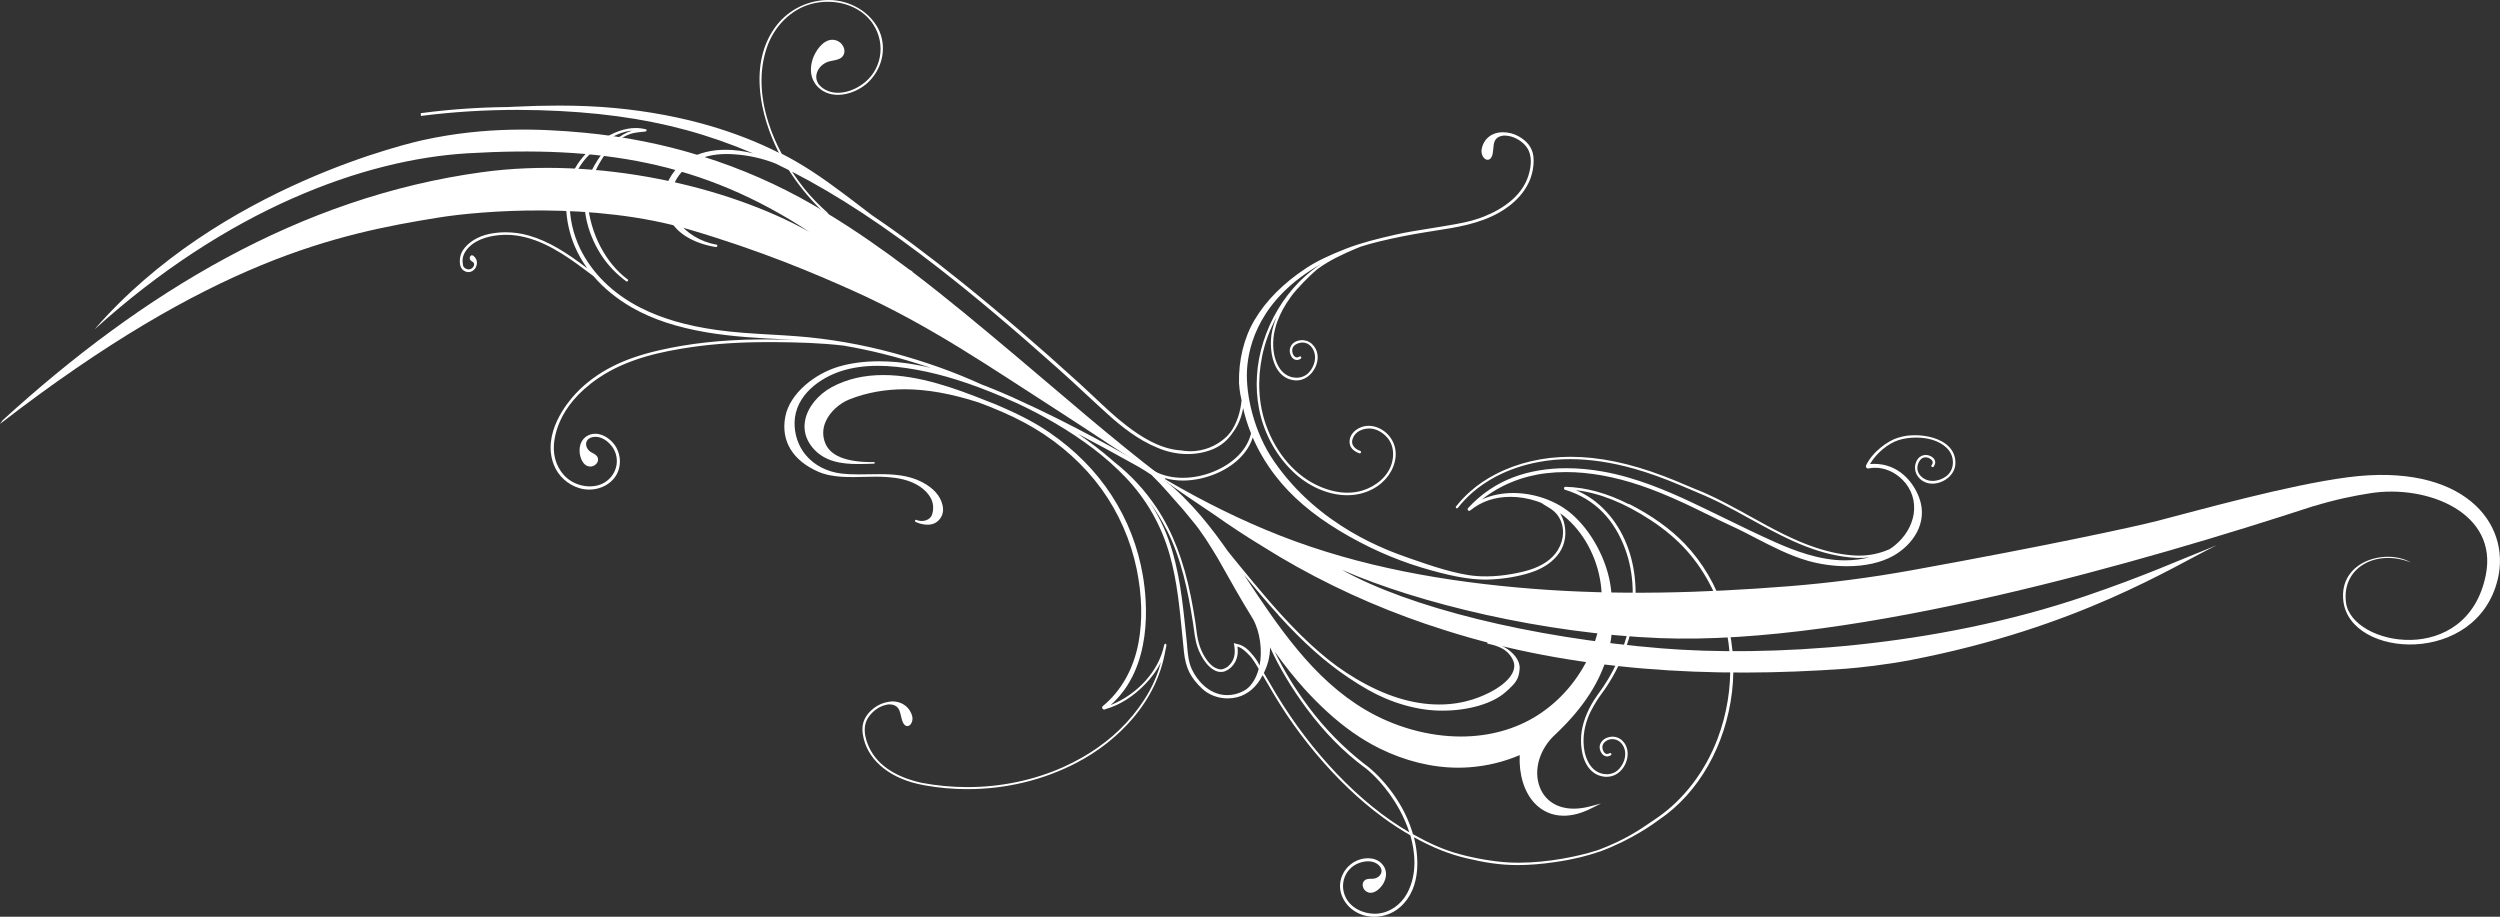
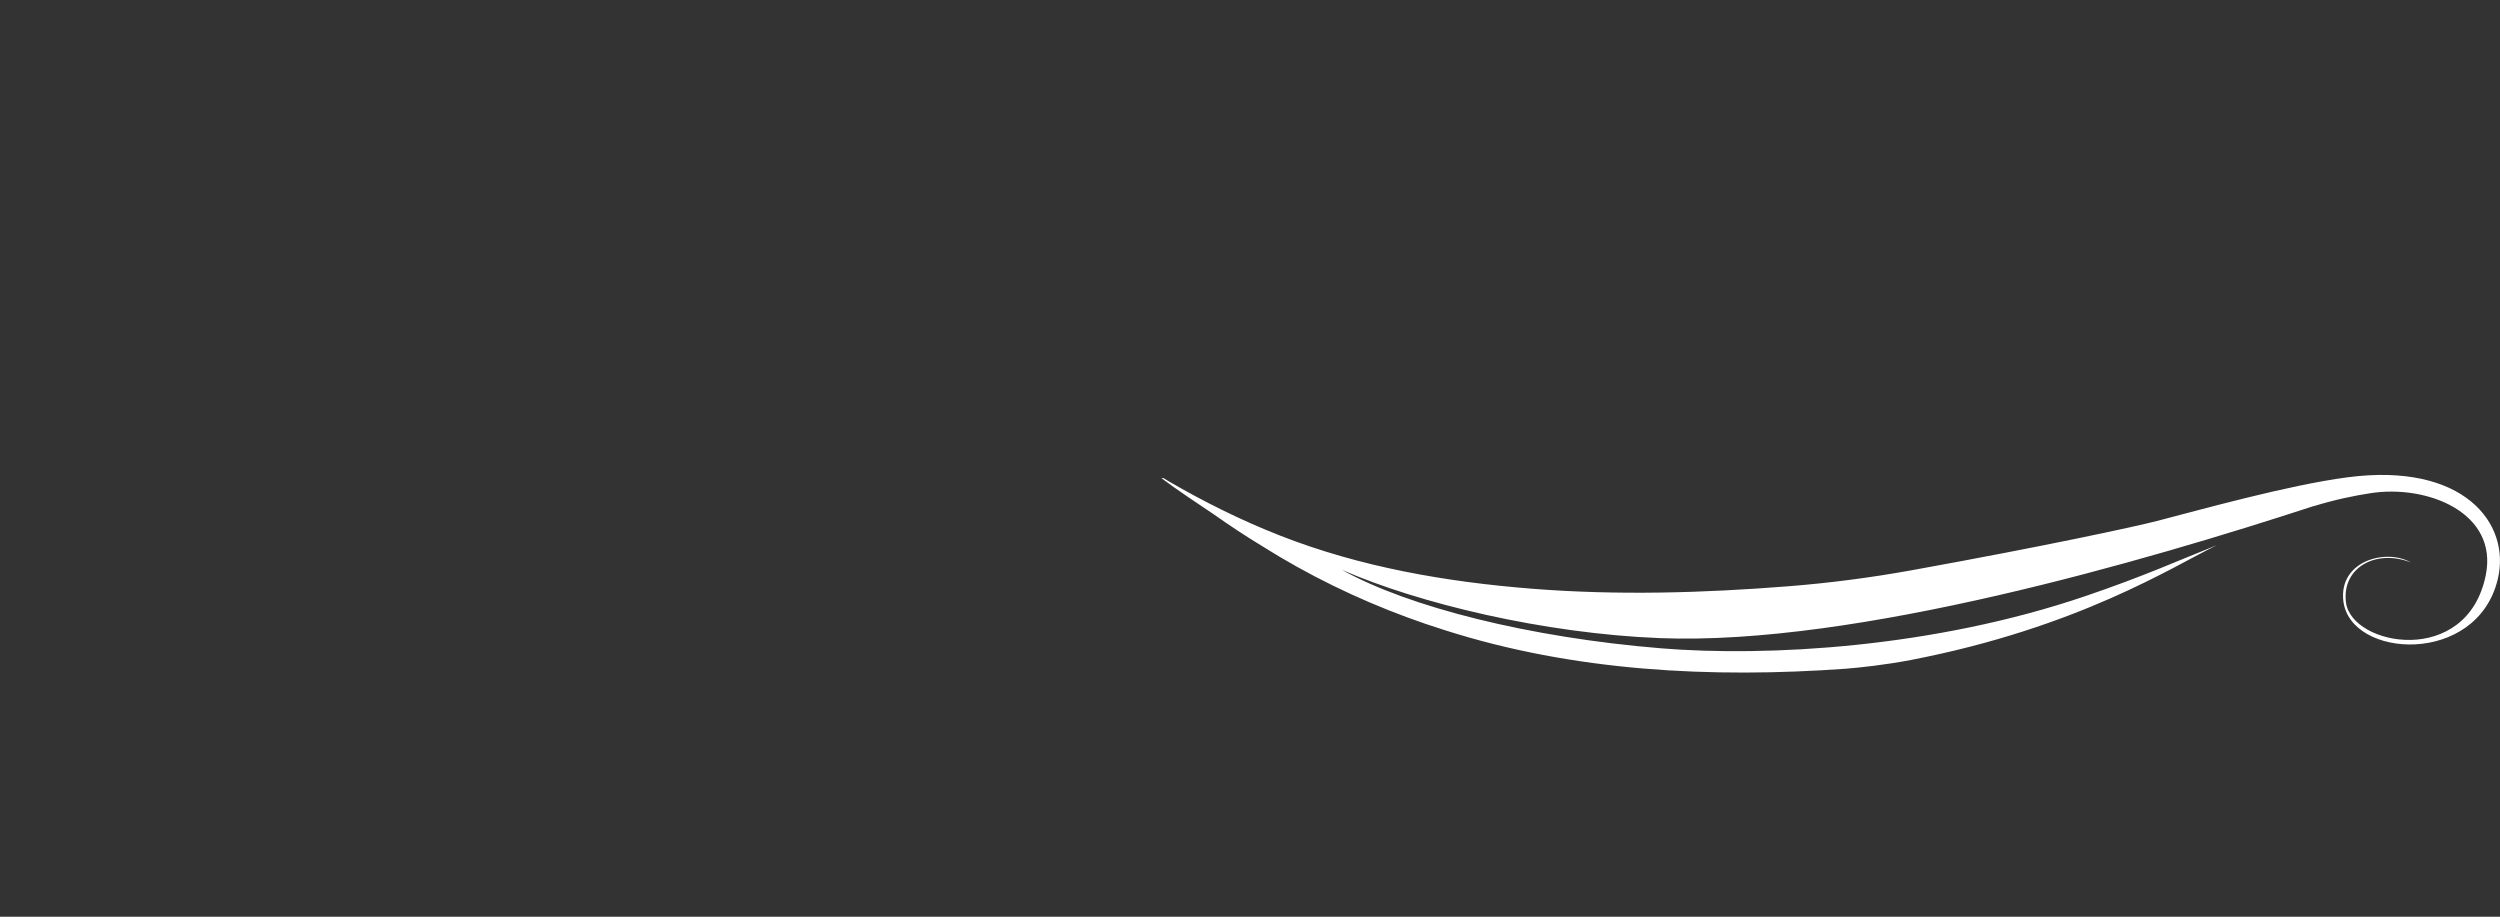
<svg xmlns="http://www.w3.org/2000/svg" id="a" viewBox="0 0 435.69 159.77">
  <rect x="0" y="0" width="435.69" height="159.77" fill="#333333" stroke="none" />
  <defs>
    <style>.cls-1{fill:#fff;}</style>
  </defs>
  <path class="cls-1" d="M409.13,83.18c-10.43,1.37-25.98,5.75-33.24,7.62-3.79,.98-19.58,4.4-42.77,8.59-7.09,1.28-14.23,2.21-21.41,2.78-14.9,1.18-29.82,1.61-44.74,.43-14.96-1.19-29.91-3.77-43.94-9.28-6.7-2.63-13.17-5.85-19.4-9.47-.24-.14-.72-.45-.96-.59,.32,.24-.49-.09-.16,.15,2.52,1.9,6.45,4.49,9.07,6.26,1.37,.97,2.75,1.91,4.15,2.83s2.81,1.81,4.24,2.68c7.95,5.01,16.4,9.13,25.19,12.38,2.2,.81,4.41,1.57,6.65,2.27,22.46,7.17,46.4,8.4,69.9,6.71,2.31-.18,6.95-.68,11.32-1.52,29.33-5.67,45.82-16.39,53.3-20-6.69,2.65-12.45,5.31-22.87,8.86-26.55,9.04-55.53,10.61-73.92,9.11-22.84-1.86-44.07-7.17-55.69-13.69,13.38,5.87,35.2,11.11,55.42,11.91,34.15,1.35,84.77-13.49,114.06-23.05-.05,.03-.1,.05-.16,.07,3.92-1.2,7.08-1.83,9.9-2.27,9.87-1.57,22.36,3.36,20.14,14.29-3.26,16.1-23.39,12.38-24.36,4.74-.78-6.13,5.33-9.34,11.29-6.97-4.27-2.48-12.58-.29-11.75,6.73,1.2,10.05,23.31,11.35,26.92-3.84,2.32-9.75-6.03-20.38-26.17-17.73h-.01Z" />
-   <path class="cls-1" d="M176.62,61.68c-5.76-4.84-11.57-9.71-17.59-14.28l-.02-.1c-.19-.12-.38-.24-.58-.35-4.54-3.43-9.19-6.68-14.03-9.63-.02-.02-.03-.03-.05-.05l-1.28-.79s.05,.06,.08,.09c-.46-.28-.93-.56-1.39-.83-12.29-7.1-25.91-11.31-40.02-12.62-7.43-.69-17.06-1.1-27.86,1.26-1.57,.34-35.61,7.85-57.42,33.04,23.1-20.9,46.92-29.65,65.1-30.71,22.88-1.34,40.78,1.38,59.47,13.69-14.36-8.03-36.91-13.14-56.99-10.4C52.2,34.35,24.76,51.07,.46,73.24l-.46,.64c37.07-28.66,58.95-33.14,76.4-35.96,7.48-1.21,27.2-2.79,43.72,2.08,12.55,3.7,21.87,7.67,28.53,10.66,13.57,6.09,23.99,13.41,36.51,21.43,5.53,3.54,11.23,7.5,16.86,10.88,.39,.23,.51,.21,.9,.44-9.05-6.89-17.59-14.41-26.31-21.74h0Z" />
  <g>
-     <path class="cls-1" d="M203.23,112.23c-.06-.06-.18-.05-.23,.02-.06,.03-.1,.08-.11,.14-.88,4.46-4.59,8.6-9.34,10.49,7.41-6.56,6.42-17.92,5.62-22.59-.85-5.01-2.69-9.72-5.47-14-2.72-4.19-6.35-7.86-10.8-10.91-2.98-2.05-6.22-3.54-8.71-4.62-.67-.29-1.4-.58-2.14-.86-5.49-2.2-11.88-4.54-18.13-4.54-3.35,0-6.35,.7-8.93,2.09-2.43,1.31-4.22,3.51-4.67,5.77-.34,1.68,.09,3.32,1.24,4.73,2.09,2.57,5.24,2.92,8.05,2.92,.81,0,1.62-.03,2.4-.06h.32c.07-.02,.13-.08,.13-.15s-.07-.13-.14-.13h-.4c-4.5,0-7.22-1.11-8.1-3.3-.49-1.24-.47-2.5,.07-3.75,.71-1.65,2.37-3.19,4.22-3.91,2.94-1.15,6.15-1.73,9.53-1.73,3.91,0,8.15,.76,12.95,2.31,.63,.23,1.25,.47,1.85,.71,3.01,1.2,5.56,2.42,7.78,3.75,4.66,2.77,8.72,6.44,11.74,10.6,3,4.14,5.12,8.99,6.15,14.03,.93,4.58,1.03,8.89,.3,12.79-.86,4.56-3,8.37-6.21,11.02-.11,.09-.15,.23-.11,.36,.08,.21,.33,.34,.58,.17,2.47-.7,4.86-2.21,6.94-4.38,.87-.91,1.95-2.23,2.72-3.81-.48,1.82-1.17,3.54-2.05,5.11-1.07,1.92-2.42,3.77-4.01,5.48-2.91,3.14-6.57,5.71-10.88,7.66-5.12,2.31-10.94,3.54-16.81,3.53-2.7,0-5.41-.26-8.04-.76-2.95-.66-6.87-2.16-8.77-5.58-.61-1.1-1.86-3.87-.35-5.94,.72-.99,1.75-1.73,2.83-2.01,.18-.05,.37-.09,.55-.12,.29-.01,.6,.01,.79,.06,1.04,.26,1.23,1.09,1.43,1.95,.06,.27,.13,.56,.22,.83,.28,.82,.68,.94,.89,.94s.44-.13,.61-.36c.29-.39,.37-.98,.21-1.48-.58-1.81-2.12-2.46-3.37-2.46-.24,0-.48,.02-.7,.07-.88,.12-1.79,.5-2.51,1.04-.67,.51-1.55,1.36-1.9,2.53-.24,.8-.23,1.67,.04,2.81,.98,4.09,4.87,7.12,10.41,8.13l.2,.04c2.45,.44,4.96,.67,7.47,.67h0c6.74,0,13.36-1.61,19.13-4.65,3.83-2.02,7.12-4.64,9.78-7.78,2.97-3.52,4.85-7.45,5.59-11.69,.08-.32,.15-.65,.19-.96,0-.05,0-.09-.03-.13,0-.03,0-.07-.04-.1h.02Z" />
-     <path class="cls-1" d="M283.87,87.87c-3.79-1.93-7.52-2.95-11.07-3.03-.06,0-.14,.04-.18,.09-.03,.04-.05,.08-.05,.12-.01,.05,0,.11,.01,.16,.03,.07,.09,.12,.16,.14,2.6,.79,4.83,2.12,6.62,3.97,1.66,1.71,2.97,3.89,3.91,6.48,1.5,4.14,1.68,8.94,.52,13.89-.94,4.01-2.77,7.92-5.29,11.3l-.18,.25c-1.43,2.03-2.36,4.18-2.67,6.2-.29,1.87-.13,4.68,1.29,6.45,.74,.92,1.71,1.42,2.9,1.49h.19c1.33,0,2.52-.8,3.18-2.13,.65-1.31,.6-2.8-.14-3.79-.45-.61-1.03-.96-1.75-1.06-.09,0-.19-.02-.3-.02-.6,0-1.4,.25-1.84,.8-.47,.59-.52,1.17-.18,1.88,.23,.48,.63,.77,1.08,.77,.22,0,.44-.07,.66-.21,.08-.05,.12-.15,.09-.24-.04-.13-.22-.18-.32-.12-.33,.21-.63,.19-.88-.07-.24-.24-.38-.66-.37-1.05,.02-.69,.84-1.33,1.73-1.33,1.26,0,2.07,1.08,2.22,2.15,.14,1.01-.23,2.14-1.01,3.01-.55,.62-1.32,.96-2.18,.96-.33,0-.66-.05-.99-.15-2.1-.63-2.74-3-2.91-3.99-.32-1.8-.11-3.76,.61-5.68,.56-1.5,1.66-3.16,1.98-3.63l.3-.42c5.87-7.89,7.64-18.13,4.52-26.09-1.76-4.5-4.99-7.95-8.88-9.54,4.13,.48,8.4,2.19,13.02,5.21,2.43,1.59,4.54,3.37,6.27,5.3,1.75,1.95,3.27,4.22,4.5,6.75,3.79,7.75,4.13,17.47,.91,26-2.17,5.76-5.94,10.69-10.61,13.88l-.63,.43c-2.28,1.57-4.86,3.35-9.48,5.1-.14,.05-.28,.09-.42,.14h-.02c-3.01,.97-8.36,2.11-13.53,2.11-.96,0-1.89-.04-2.75-.12-2.85-.27-5.86-.85-8.46-1.64-2.21-.67-4.57-1.72-7.2-3.21-.72-2.5-1.93-4.93-3.59-7.22-1.69-2.32-3.54-4.05-4.7-4.89-.06-.04-.11-.08-.14-.1-3.65-2.84-6.91-6.16-9.69-9.87-2.36-3.15-4.37-6.42-5.97-9.73,1.72,2.41,3.42,4.54,5.19,6.5,1.31,1.44,2.63,2.77,3.92,3.95,3,2.75,5.98,4.83,9.09,6.38,4.46,2.22,9.23,3.39,13.79,3.39,.69,0,1.38-.03,2.05-.08,2.99-.23,5.9-.94,8.65-2.11-.16,3.37,.77,6.41,2.57,8.35,1.34,1.44,3.1,2.21,5.09,2.21,1.51,0,3.13-.43,4.83-1.29l1.7-.85-1.83,.49c-1.03,.28-2.02,.42-2.94,.42-2.87,0-5.03-1.38-5.94-3.79-1.13-3.01,0-6.73,2.84-9.25,10.02-9.49,10.51-17.84,9.56-25.44-.61-4.84-3.45-10.1-7.08-13.09-2.61-2.15-6.32-3.44-9.93-3.44-1.77,0-3.42,.3-4.91,.89-.18,.07-.37,.15-.55,.24,3.17-2.51,7.03-4.09,11.22-4.58,1.11-.13,2.27-.2,3.44-.2,4.04,0,8.41,.79,12.98,2.33,2.28,.77,4.71,1.76,7.64,3.11,1.27,.59,2.55,1.22,3.79,1.83h.02c1.36,.68,2.76,1.37,4.16,2.01,1.51,.68,3.01,1.46,4.47,2.22,2.9,1.5,5.9,3.05,9.08,3.96,2.17,.62,4.54,.95,6.84,.95,3.14,0,5.91-.62,8.03-1.8,3.42-1.91,6.15-5.78,4.54-10.13-1.06-2.86-3.67-5.91-7.83-5.91-.24,0-.49,.01-.74,.03,1.08-1.87,3.12-3.58,4.98-4.17,.92-.29,1.97-.44,3.05-.44,.94,0,1.87,.12,2.69,.35,.96,.27,3.24,1.14,3.66,3.3,.24,1.23-.18,2.42-1.11,3.1-.69,.51-1.55,.8-2.36,.8-.25,0-.49-.03-.72-.08-1.06-.26-2.09-1.19-1.92-2.42,.11-.78,.6-1.61,1.4-1.61h.08c.49,.04,.97,.32,1.12,.66,.1,.22,.05,.46-.14,.71l-.07,.11,.05,.11c.04,.07,.11,.12,.2,.12h.11s.06-.08,.06-.08c.23-.3,.33-.62,.27-.93-.06-.32-.27-.6-.62-.81-.63-.38-1.3-.4-1.91-.05-.66,.37-1.02,1.35-.98,2.07,.04,.73,.33,1.34,.88,1.86,.58,.53,1.33,.82,2.16,.82,1.84,0,3.93-1.43,4-3.48,.04-1.15-.33-2.13-1.11-2.94-1.43-1.49-3.96-2.02-5.85-2.02-.17,0-.33,0-.5,.01-.84,.04-1.34,.07-2.62,.45-1.61,.48-4.41,2.43-5.5,4.83-.03,.06-.03,.13-.01,.18,.03,.18,.19,.37,.44,.32,.38-.08,.77-.12,1.16-.12,1.71,0,3.4,.73,4.74,2.06,1.63,1.61,2.34,3.81,1.97,6.06-.33,2.01-1.48,3.92-3.23,5.37-.29,.24-.63,.49-.97,.7-1.69,.75-3.45,1.12-5.25,1.12-.21,0-.4,0-.61-.01-2.2-.11-4.46-.55-6.93-1.36-3.98-1.31-7.72-3.38-11.34-5.39h-.02c-.49-.28-.98-.55-1.46-.82-1.99-1.09-4.13-2.23-6.34-3.23-.57-.26-1.15-.49-1.72-.72h-.01c-.49-.2-.99-.4-1.49-.62-1.37-.6-2.76-1.17-4.13-1.69-5.97-2.27-11.3-3.38-16.31-3.38h-.05c-4.68,0-9.17,1.05-12.98,3.03-1.61,.83-3.08,1.82-4.37,2.96-.94,.82-1.79,1.71-2.53,2.66l-.07,.1,.11,.22h.22l.06-.08c.75-.95,1.59-1.84,2.51-2.65,1.22-1.06,2.6-1.99,4.1-2.79,2.21-1.16,4.68-2.01,7.36-2.52,1.79-.35,3.68-.52,5.61-.52,3.48,0,7.25,.57,11.21,1.69,2.47,.7,5.12,1.66,8.11,2.92,.35,.15,.69,.29,1.04,.44l.22,.09c1.86,.78,3.78,1.59,5.61,2.51,1.7,.86,3.39,1.79,5.02,2.69,2.45,1.35,4.99,2.75,7.59,3.93,3.16,1.43,6.05,2.32,8.83,2.72,1.8,.26,3.2,.3,4.53,.12-.63,.16-1.3,.28-2.03,.38s-1.5,.15-2.26,.15c-4.48,0-8.91-1.72-12.27-3.22-2.93-1.31-5.87-2.74-8.71-4.13l-.06-.03c-1.92-.93-3.9-1.9-5.86-2.82-4.08-1.91-9.49-4.24-15.25-5.27-2.17-.39-4.31-.59-6.36-.59-3.34,0-6.43,.52-9.2,1.55-3,1.12-5.76,2.98-7.97,5.4-.05,.05-.07,.12-.07,.19,0,.07,0,.13,.03,.18,.08,.14,.31,.15,.47,.01,1.86-1.53,4.26-2.34,6.95-2.34,1.5,0,3.03,.25,4.53,.74l.05,.02c.08,.03,.16,.06,.21,.07,.58,.2,.63,.24,.79,.35,.11,.08,.26,.19,.58,.37l.07,.04c1.04,.62,1.93,1.16,2.53,2.55,.79,1.84,.43,4.06-.96,5.79-1.15,1.44-3,2.48-5.51,3.09-2.91,.71-5.71,.98-8.23,.78-3.56-.28-8.2-1.9-10.98-2.87l-.58-.2c-3.91-1.36-15.8-5.48-23.7-16.93-3.55-5.14-4.92-11.65-4.71-15.82,.23-4.42,2.24-12.53,12.9-18.55-.19,.13-.38,.26-.56,.39h-.05l-.26,.21c-1.1,.8-2.11,1.67-3.02,2.6-2.77,2.83-4.89,6.4-6.14,10.3-1.25,3.9-1.51,7.99-.75,11.83,.86,4.36,3.19,8.48,6.39,11.31,2.64,2.32,5.9,3.65,8.95,3.65,1.62,0,3.14-.37,4.51-1.11,2.19-1.17,3.66-3.22,3.92-5.48,.28-2.41-1.21-4.66-3.56-5.35-.35-.1-.71-.16-1.08-.16-1.13,0-2.19,.49-2.84,1.3-.46,.57-.63,1.31-.47,1.98,.23,.94,1.23,1.37,1.66,1.52h.06c.11,0,.2-.07,.22-.18s-.05-.22-.15-.25c-.61-.21-1.04-.55-1.28-1.01-.35-.68,.11-1.46,.26-1.68,.59-.89,1.74-1.21,2.61-1.21h.05c1.09,.01,2.25,.62,3.11,1.62s1.18,2.43,.88,3.94c-.55,2.81-3.01,4.54-5.14,5.22-.85,.27-1.76,.41-2.71,.41-1.51,0-3.1-.35-4.73-1.04-4.18-1.76-7.62-5.65-9.43-10.67-1.33-3.69-1.57-7.86-.71-12.06,.49-2.39,1.35-4.7,2.54-6.89-.47,1.08-.77,2.15-.92,3.19-.26,1.89-.05,4.72,1.37,6.45,.74,.9,1.71,1.39,2.88,1.45h.16c1.29,0,2.56-.88,3.22-2.24,.64-1.31,.57-2.7-.2-3.71-.46-.61-1.04-.95-1.76-1.05-.09,0-.2-.02-.3-.02-.59,0-1.42,.22-1.84,.82-.4,.59-.44,1.25-.11,1.92,.22,.46,.59,.72,1.01,.72,.23,0,.46-.07,.68-.22,.08-.05,.11-.15,.09-.25l-.06-.15h-.21l-.05,.03c-.33,.21-.63,.19-.88-.06-.24-.24-.39-.65-.38-1.05,0-.91,1.04-1.3,1.72-1.34h.11c1.18,0,1.96,1.07,2.12,2.13,.15,1.01-.21,2.14-.98,3.02-.55,.63-1.33,.98-2.21,.98-.32,0-.64-.05-.96-.14-2.1-.61-2.76-2.97-2.95-3.96-.34-1.79-.15-3.76,.56-5.69,.51-1.41,1.28-2.81,2.27-4.18h0l.03-.05h0l.03-.05h0c1.03-1.45,3.33-3.74,4.54-4.77l.11-.08s.1-.08,.15-.11c2.03-1.48,4.31-2.51,6.48-3.44,.29-.12,.6-.25,.94-.38,1.01-.32,2.08-.62,3.19-.89,2.69-.65,5.44-1.2,8.41-1.67,.4-.06,.8-.12,1.2-.19,3.83-.59,7.78-1.2,11.27-3.16,2.07-1.17,5.61-3.79,6.01-8.27,.11-1.18,0-2.05-.36-2.82-.52-1.12-1.52-1.84-2.27-2.25-.78-.43-1.75-.68-2.65-.68h-.17c-1.53,0-3.23,.93-3.58,3.01-.08,.51,.06,1.05,.37,1.42,.2,.24,.44,.37,.68,.37s.7-.14,.89-1.11c.05-.28,.08-.57,.1-.86,.07-.87,.14-1.69,1.1-2.09,.18-.07,.48-.14,.74-.17,.19,0,.38,.01,.57,.04,1.09,.12,2.21,.69,3.05,1.56,1.76,1.81,.93,4.7,.49,5.86-1.54,4.07-6,6.14-8.53,7.01-1.68,.58-3.46,.88-5.17,1.18l-.83,.14c-.96,.17-1.93,.32-2.87,.47-1.88,.3-3.82,.6-5.71,1.04-3.05,.7-5.79,1.37-8.53,2.43-2.94,1.14-5.21,2.24-6.94,3.39-3.95,2.6-6.97,5.63-8.98,9.02-1.84,3.09-2.8,7-2.71,11.01,.11,1.57,.34,2.51,.42,2.87,.02,.07,.03,.11,.03,.12-.2,2.09-.87,4.05-1.9,5.52-.25,.32-.52,.63-.8,.9-1.72,1.59-3.93,2.46-6.24,2.46-.54,0-1.08-.05-1.63-.15-3.71-.21-7.17-2.54-9.44-4.28-2.01-1.53-3.88-3.31-5.69-5.02-.81-.76-1.64-1.55-2.48-2.31-7.35-6.68-14.06-12.45-20.51-17.64-5.91-4.76-10.92-8.49-15.75-11.75-.64-.48-1.28-.97-1.91-1.46l-.13-.1c-3.67-2.8-7.46-5.69-11.54-8-.69-.39-1.41-.77-2.13-1.14-.87-1.63-1.68-3.44-2.3-5.41-1.5-4.69-1.61-9.04-.33-12.95,1.26-3.84,4.26-6.81,7.84-7.76,.91-.24,1.86-.36,2.82-.36,3.36,0,6.32,1.47,7.92,3.93,2.3,3.54,1.43,8.16-1.98,10.51-1.33,.92-2.81,1.42-4.16,1.42-.61,0-1.19-.1-1.72-.31-.59-.23-1.1-.57-1.51-1.02-.47-.55-.65-1.24-.5-1.93,.18-.85,.82-1.61,1.7-2.03,.31-.15,.7-.23,1.11-.31,.68-.13,1.38-.27,1.76-.79,.26-.33,.35-.77,.25-1.22-.13-.59-.56-1.13-1.08-1.39-.32-.16-.66-.24-.99-.24-1.72,0-3.03,2.11-3.45,3.44-.46,1.47-.36,2.87,.28,3.93,.13,.23,.28,.45,.45,.64,.92,1.04,2.19,1.59,3.69,1.59,1.88,0,4-.91,5.4-2.31,2.49-2.5,3.15-6.19,1.65-9.19-1.57-3-4.95-5.01-8.62-5.03h-.05c-3.49,0-6.84,1.61-8.98,4.31-2.27,2.88-3.29,6.53-3.02,10.85,.28,4.47,1.86,8.49,3.13,11.07,.07,.14,.14,.27,.21,.4-3.68-1.86-7.7-3.43-11.99-4.69-5.16-1.51-10.7-2.55-16.46-3.1-3.12-.3-6.37-.44-9.93-.44-2.47,0-5.08,.07-7.97,.21l-.77,.04c-5.14,.05-10.23,.4-15.12,1.05l-.18,.02,.03,.49,.2-.03c5.37-.68,10.93-1.03,16.53-1.03,1.27,0,2.55,.02,3.82,.05,9.79,.28,17.94,1.37,25.63,3.45,3.84,1.04,7.77,2.41,11.69,4.07-1.66-.41-3.26-.62-4.77-.62-2.51,0-4.74,.57-6.63,1.69-1.71,1.02-3.09,2.76-3.78,4.78-.63,1.82-.23,4.16,1.05,6.26,1.28,2.08,4.15,3.67,7.69,4.23,.11,0,.21-.09,.22-.21v-.19l-.18-.03c-2.73-.48-5.29-2.04-6.69-4.08-1.06-1.55-1.44-3.32-1.09-5.13,.39-2.02,1.72-3.84,3.76-5.12,1.56-.98,3.46-1.46,5.81-1.46,.47,0,.96,.02,1.49,.06,2.4,.17,4.84,.72,7.06,1.6,.77,.37,1.53,.75,2.3,1.14,1.54,2.42,3.39,4.72,5.54,6.86l1.28,.79,.07-.1c-1.61-1.42-2.96-2.81-4.13-4.25-.68-.84-1.43-1.86-2.2-3.02,7.95,4.08,16.2,9.51,25.69,16.9,6.24,4.86,12.69,10.3,20.92,17.64,1.51,1.34,3,2.74,4.45,4.08l.02,.02c1.32,1.22,2.68,2.49,4.04,3.71,2.18,1.96,5.13,4.38,8.64,5.79,1.64,.7,3.43,1.07,5.16,1.07s3.23-.32,4.69-.96c1.23-.56,2.27-1.44,3.1-2.62v-.02c.98-1.25,1.63-2.77,1.91-4.41,.33,1.48,.79,2.97,1.38,4.42-.68,2.8-3.05,5.22-6.51,6.64-1.73,.71-3.59,1.09-5.38,1.09s-3.49-.38-4.95-1.15h-.03c-5.94-3.47-14.8-8.39-23.28-12.23-2.15-1.01-4.43-1.98-6.79-2.88-4.75-2.17-9.78-3.97-15.38-5.49-5.56-1.51-11.22-2.49-16.8-2.92-1.53-.12-3.13-.21-4.55-.29-3.12-.18-6.34-.36-9.49-.81-5.25-.74-9.59-2.01-13.26-3.88-4.79-2.44-8.42-6-10.5-10.28-2.45-5.07-2.89-12.12,1.68-16.46,1.9-1.81,4.42-3.86,7.39-4.12-.98,.29-1.93,.82-2.9,1.6l-.03-.03-.05,.04c-3.44,2.99-4.68,6.69-4.8,7.1-1.51,4.83,.37,10.06,2.63,13.34,1.11,1.61,2.49,3.02,4.1,4.21l.06,.04h.06c.09,0,.17-.06,.2-.15l.03-.15-.11-.08c-3.84-2.87-6.49-7.97-6.93-13.3-.25-3.04,2.07-8.07,4.88-10.6l.02,.03,.05-.05c.75-.63,1.59-1.11,2.5-1.43,.61-.22,1.65-.31,2.22-.37,.49-.05,.55-.05,.57-.23v-.16l-.15-.04c-.56-.15-1.14-.22-1.74-.22-3.87,0-8,3.13-10.09,6.23-3,4.47-2.24,10.36-.53,14.38,.57,1.33,1.3,2.62,2.18,3.84-3.67-2.78-6.68-4.7-10.18-5.71-1.32-.38-2.68-.57-4.04-.57-.96,0-1.92,.1-2.86,.29-1.99,.41-3.7,1.47-4.59,2.84-.33,.5-.51,1.1-.54,1.73-.04,.86,.18,1.46,.64,1.78,.28,.2,.57,.3,.87,.3,.68,0,1.3-.55,1.42-1.25l.02-.05c.05-.24,.04-.64-.09-.92-.04-.07-.38-.71-.75-.71-.11,0-.3,.05-.37,.38-.09,.4,.27,.63,.47,.75,.04,.02,.08,.05,.11,.07,.13,.09,.22,.32,.14,.59-.12,.33-.38,.56-.73,.65-.29,.07-.69-.06-.98-.32-.19-.16-.23-.6-.26-.88v-.06c-.09-.86,.28-1.76,1.04-2.54,1.6-1.64,4.08-2.1,5.87-2.19,.21,0,.43-.02,.64-.02,4.69,0,8.9,2.57,12.41,5.09,.85,.61,1.7,1.25,2.52,1.87l.32,.24c1.82,2.13,4.1,3.98,6.77,5.51,3.52,2,7.74,3.4,12.91,4.28,4.49,.76,9.04,1.02,13.69,1.23,.54,.03,1.1,.06,1.65,.09-1.65-.05-3.23-.08-4.76-.08h-1.45c-6.5,.07-12.19,.7-17.42,1.91-3.2,.74-5.76,1.63-8.06,2.79-2.51,1.27-4.69,2.88-6.47,4.79-1.43,1.53-5.91,6.96-3.75,12.4,.76,1.92,2.42,3.43,4.43,4.03,.56,.17,1.14,.25,1.73,.25,1.58,0,3.07-.62,4.09-1.7,1.39-1.47,1.64-3.72,.64-5.6-.65-1.21-2.12-2.43-3.68-2.43-.54,0-1.05,.14-1.5,.43-.14,.09-.27,.19-.38,.3-.57,.52-.88,1.32-.86,2.27,.02,1.13,.61,2.71,1.86,2.71,.09,0,.18,0,.27-.02,.38-.06,.75-.33,.95-.67,.16-.28,.18-.58,.08-.86-.15-.41-.54-.62-.93-.83-.21-.11-.4-.21-.53-.34-.39-.35-.6-.83-.56-1.29,.02-.25,.13-.61,.52-.87,.28-.17,.6-.27,.94-.29,1.03-.07,2.12,.5,2.96,1.56,1.46,1.82,1.18,4.45-.63,5.98-.84,.72-1.93,1.09-3.15,1.09-1.13,0-2.28-.33-3.26-.93-1.8-1.1-2.95-3.22-3.01-5.53-.04-1.64,.39-7.38,7.75-12.4,5.02-3.42,11.1-4.66,16.39-5.43,3.98-.57,8.3-.85,13.22-.85h1.2c3.81,.03,7.89,.13,11.95,.61,2.22,.38,4.48,.85,6.72,1.4,2.79,.69,5.63,1.52,8.46,2.48-.92-.22-1.82-.42-2.69-.57-2.13-.38-4.25-.58-6.3-.58-2.61,0-5.01,.32-7.11,.95-4.02,1.2-8.49,4.59-9.26,8.76-.77,4.2,1.3,7.6,5.83,9.57,1.86,.81,4.27,.9,5.91,.9,.61,0,1.2-.01,1.65-.03,.78-.02,1.54-.04,2.32-.04,1.25,0,3.12,.05,4.86,.48,2.21,.54,3.96,1.72,4.79,3.24,.44,.81,.54,1.79,.27,2.77-.25,.91-1.15,1.23-1.85,1.23-.27,0-.53-.04-.77-.13-.13-.06-.16-.06-.19-.06h-.16l-.03,.16c-.03,.17,.11,.22,.24,.26,.59,.26,1.31,.42,1.93,.42,.56,0,1.04-.12,1.43-.36,.49-.31,1.59-1.21,1.19-3.02-.36-1.63-1.56-2.99-3.56-4.04-2.33-1.22-4.96-1.39-7.45-1.39-.61,0-1.24,.01-1.84,.02-.59,.01-1.2,.02-1.8,.02-1.2,0-2.11-.04-2.95-.14-2.54-.3-4.76-1.45-6.25-3.24-1.29-1.54-2-3.63-1.94-5.72,.12-4.72,4.48-7.75,8.18-8.92,1.91-.6,3.97-.9,6.32-.9,2.06,0,4.31,.23,6.9,.71,4.51,.83,9.2,2.31,14.75,4.66,.87,.37,1.8,.78,2.77,1.22,2.31,1.09,4.4,2.19,6.38,3.35,5.02,2.94,9.03,6.01,12.27,9.38,3.74,3.89,6.37,8.49,7.82,13.68,1.27,4.52,1.72,9.28,2.17,13.89,.09,.96,.19,1.94,.29,2.92,.15,1.45,.45,2.59,.93,3.57,.48,.97,1.21,1.91,2.23,2.87,1.15,1.09,2.78,1.71,4.46,1.71,.56,0,1.11-.07,1.65-.2,1.87-.47,3.44-1.83,4.45-3.85,1.28,2.22,2.65,4.58,4.15,6.83,1.54,2.31,3.24,4.57,5.05,6.74,3.71,4.44,7.67,8.22,11.75,11.22,1.55,1.14,3.16,2.19,4.79,3.12,.78,2.7,1.31,6.65-.56,10.11-1.1,2.03-3.08,3.38-5.18,3.54-.15,0-.31,.02-.47,.02-1.93,0-4.28-.96-5.17-3.1-.92-2.19,.03-4.66,2.15-5.62,.61-.27,1.25-.42,1.85-.42s1.07,.13,1.5,.39c.29,.18,.53,.41,.7,.69,.24,.42,.17,.78,.08,1.02-.17,.42-.58,.76-1.08,.89-.17,.05-.39,.05-.62,.06-.43,0-.88,0-1.19,.31-.22,.2-.34,.48-.32,.8,.02,.4,.23,.8,.54,1.03,.26,.2,.55,.3,.86,.3,.99,0,1.89-1.03,2.26-1.72,.44-.84,.53-1.69,.26-2.41-.05-.16-.12-.31-.21-.45-.56-.93-1.55-1.44-2.78-1.44-.96,0-1.95,.31-2.73,.85-1.74,1.21-2.53,3.33-1.96,5.27,.58,2,2.36,3.55,4.52,3.96,.42,.08,.85,.12,1.27,.12,1.66,0,3.26-.6,4.49-1.68,4.02-3.54,3.07-9.6,2.42-12.18,3.3,1.82,6.12,2.95,9.14,3.66,3.12,.73,5.71,1.19,8.94,1.19,1.98,0,4.14-.17,6.59-.53,3.41-.5,5.57-1.12,7.24-1.67,.15-.05,.29-.1,.43-.14l.11-.03,.05-.02h0c5.43-2,9.49-4.96,10.25-5.54l.03-.02c6.82-4.61,11.55-12.92,12.65-22.23,1.14-9.62-1.95-19.29-8.29-25.87-2.48-2.57-5.73-4.9-9.69-6.91v.07Zm-80.57,4.4c2.59,5.1,3.73,10.72,4.57,16.04,.06,.39,.12,.79,.17,1.18,.1,.76,.21,1.56,.38,2.32,.24,1.08,.69,2.13,1.32,3.11,.42,.66,1.57,2.19,3.03,2.19,.29,0,.59-.06,.86-.19,1.27-.57,2.37-2.09,2.02-4.23,.82,.2,1.56,.97,2.01,1.44l.04,.04s.08,.09,.12,.12c.54,.55,1.44,2.1,1.54,2.28-.4,1.54-1.13,2.76-2.1,3.52-1.15,.78-2.51,1.14-3.87,1.03-2.74-.23-4.73-2.46-5.68-4.48-.58-1.24-.7-2.66-.82-4.04v-.13c-.11-1.14-.23-2.32-.35-3.36l-.09-.83c-.57-5.36-1.31-11.04-3.62-16.28-.68-1.54-1.52-3.07-2.52-4.55,1.12,1.53,2.12,3.14,2.97,4.82h.02Zm12,19.86l-.27-.04,.05,.27c.3,1.69,0,2.81-1.01,3.73-.19,.18-.54,.36-.78,.46-.32,.13-.62,.14-.98,.04-.59-.17-1.11-.52-1.59-1.07-.81-.94-1.44-2.15-1.81-3.51-.24-.86-.36-1.79-.47-2.69v-.06c-.06-.39-.11-.78-.17-1.17-.23-1.48-.47-2.83-.73-4.12-1.24-6.23-3.18-11.27-5.93-15.42-2.05-3.09-4.54-5.79-7.4-8.02-.16-.15-.33-.29-.49-.43-1.79-1.56-3.75-3.06-5.85-4.48,3.19,1.67,6.64,3.54,10.5,5.7,.77,.44,1.56,.94,2.32,1.46,1.05,1.03,2.1,2.14,3.1,3.3,.15,.17,.38,.44,.57,.66,1.26,1.38,2.37,2.67,3.39,3.96,1.7,2.01,3.08,4.28,4.41,6.48l.27,.47c1.9,3.39,3.87,6.89,5.93,10.22,1.22,2.19,1.68,5.42,1.16,8.11-.17-.36-.51-1-1.07-1.68-.89-1.08-1.68-1.91-3.15-2.13v-.04Zm7.48-4.94c4.3,4.74,8.19,8.22,12.25,10.93,2.44,1.63,4.39,2.73,6.33,3.56,2.27,.97,4.6,1.63,6.93,1.96,.99,.14,2.04,.21,3.11,.21,4.52,0,8.73-1.23,10.97-3.22,1.76-1.56,2.34-2.22,2.47-4.11,.09-1.32-.98-2.8-2.71-3.76-.57-.34-1.24-.61-2.05-.8-.2-.05-.41-.09-.62-.13h-.23l-.02,.18,.02,.17,.16,.03h0c.17,.03,.37,.07,.59,.13,.7,.17,1.35,.43,1.94,.75,.84,.51,1.45,1.21,1.82,2.1,.84,2.06-1.61,4.21-3.98,5.41-1.17,.6-4.27,2.18-8.93,2.18s-9.46-1.51-14.48-4.48c-2.34-1.39-4.35-2.84-6.52-4.73-4.26-3.7-7.93-7.91-11.27-11.92-1.69-2.02-3.32-4.03-4.55-5.55-2.67-3.82-6.35-8.69-11.13-12.48,.07-.04,.13-.1,.15-.19v-.09c.98,.27,2.03,.41,3.12,.41,1.78,0,3.66-.37,5.44-1.07,3.41-1.34,5.91-3.73,6.73-6.44,1.02,2.35,2.35,4.61,3.97,6.7,2.73,3.54,6.36,6.66,11.11,9.53,4.61,2.79,9.42,4.95,14.31,6.43,4.75,1.44,8.28,2.11,11.09,2.11h.36c2.66-.06,5.4-.5,7.7-1.26,2.16-.71,3.85-1.89,4.89-3.4,1.07-1.57,1.35-3.58,.75-5.53-.15-.48-.35-.94-.59-1.37,3.5,2.51,6.08,6.78,6.93,11.48,1.6,8.85-2.86,18.6-10.85,23.71-3.81,2.44-8.44,3.72-13.39,3.72-5.65,0-11.57-1.66-16.65-4.66-9.16-5.41-15.18-14.5-21.01-23.3l-.13-.2c2.24,2.72,4.15,4.96,5.97,6.96v.03Zm-1.78,8.19c.27-1.11,.34-1.83,.34-2.56,1.63,3.56,3.77,7.14,6.36,10.64,3.06,4.13,6.47,7.6,10.15,10.32l.11,.07c1.05,.83,3.73,3.21,5.98,7.33,.68,1.25,1.24,2.55,1.67,3.87-.02,0-.03-.02-.05-.03-4.31-2.51-8.56-5.96-12.64-10.24-3.88-4.08-7.37-8.66-10.38-13.61-.76-1.26-1.51-2.55-2.24-3.81l-.04-.06c.27-.61,.55-1.23,.72-1.91h.02Zm76.37-25.85h0Z" />
-   </g>
+     </g>
</svg>